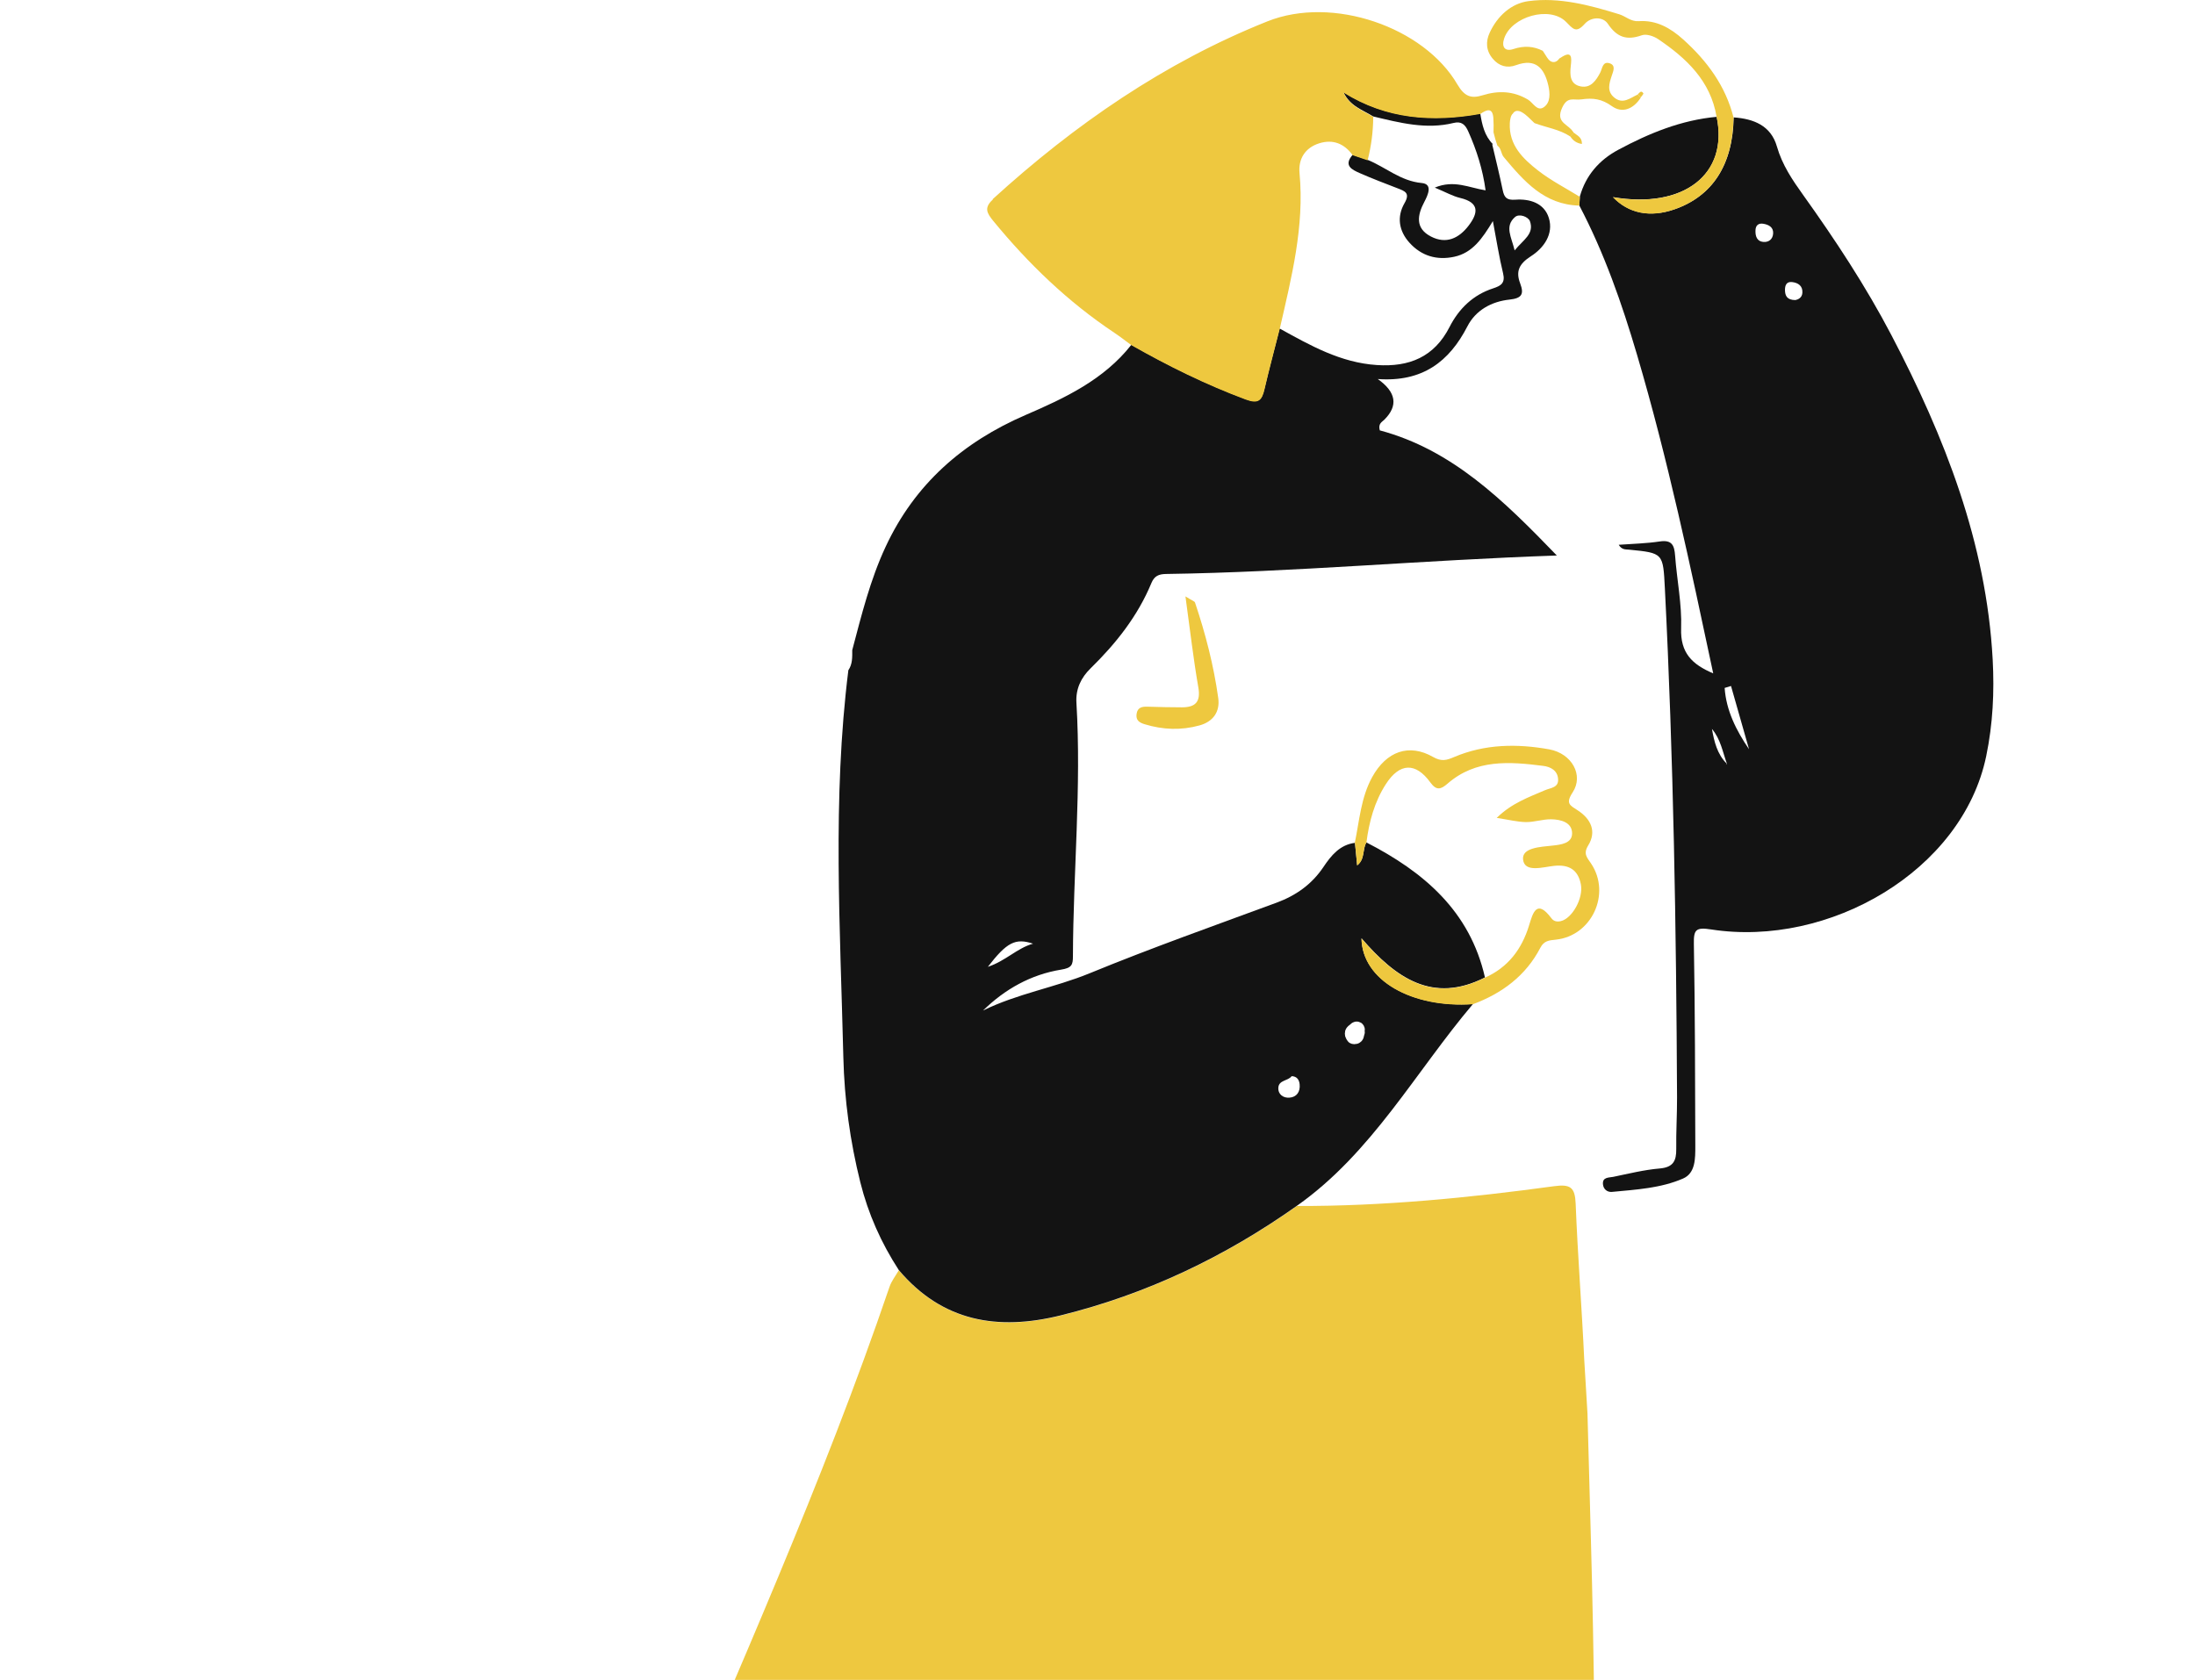
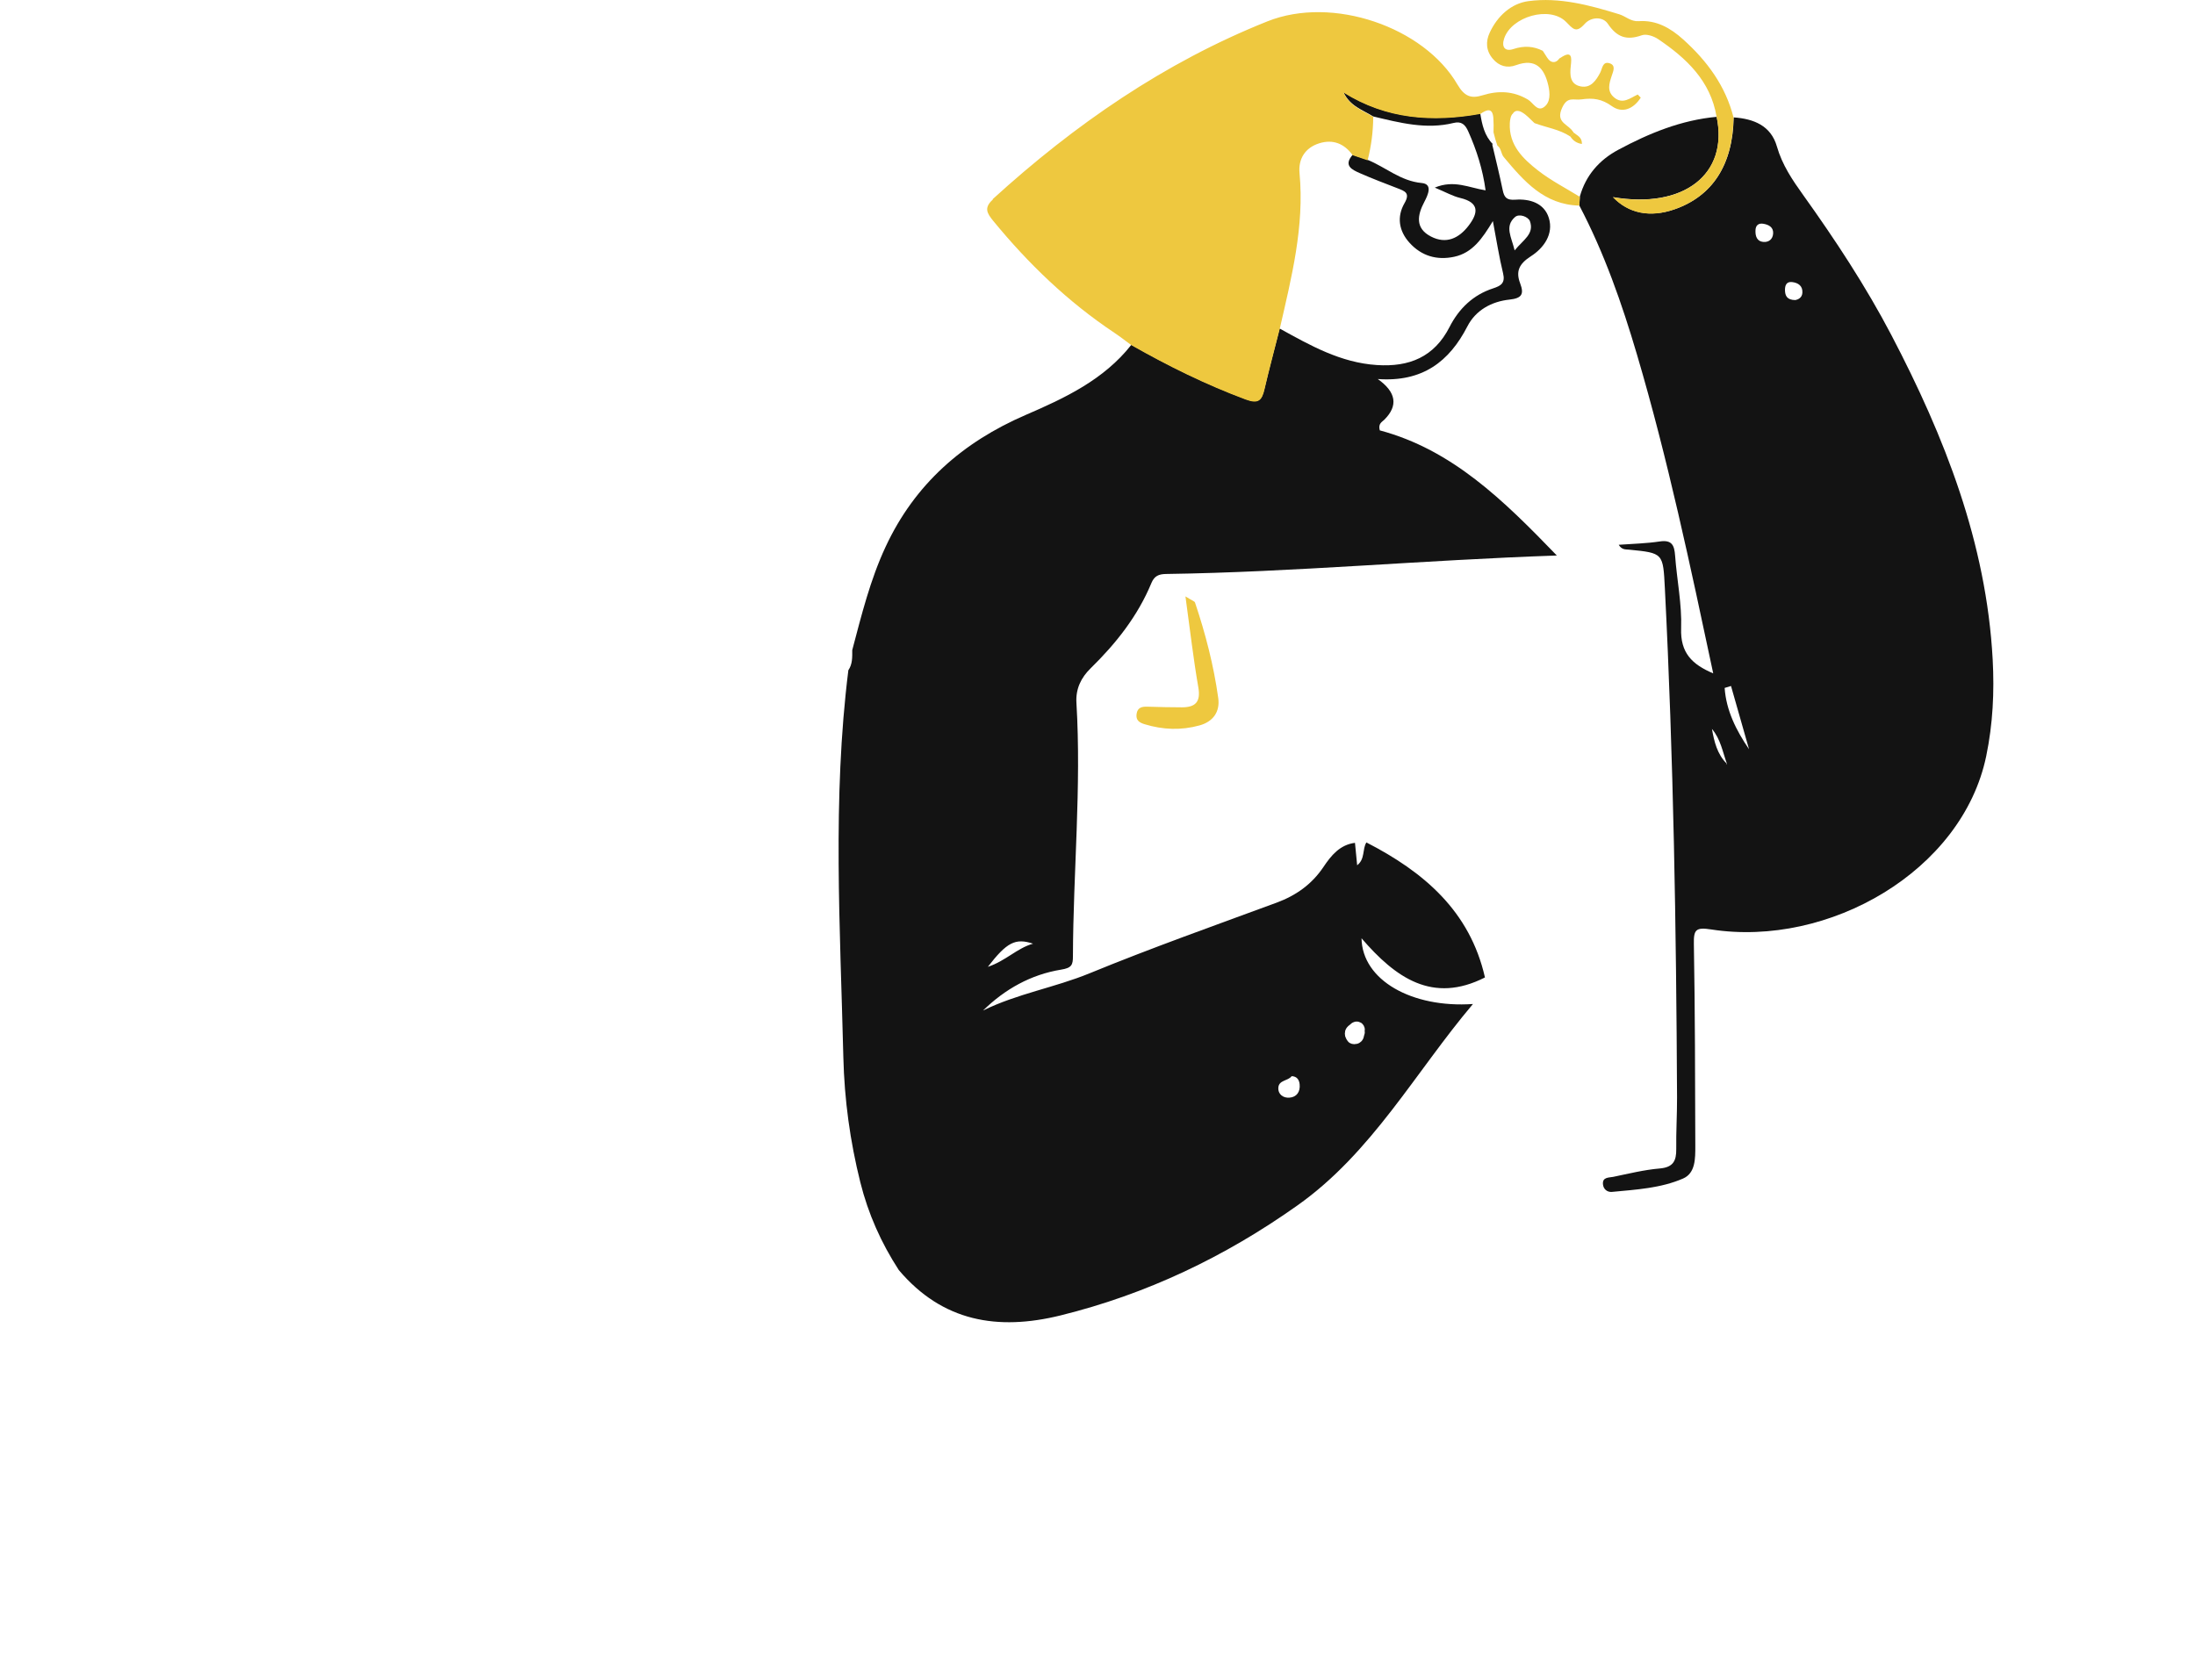
<svg xmlns="http://www.w3.org/2000/svg" width="418" height="320" viewBox="0 0 418 320" fill="none">
  <g clip-path="url(#clip0_3586_10946)">
-     <path d="M99.75 424.104C105.872 400.233 115.504 377.673 125.004 355.07C140.31 318.624 156.632 282.605 169.391 245.133C169.774 244.007 170.561 243.024 171.162 241.975C179.482 251.808 189.999 253.567 201.959 250.617C218.336 246.575 233.26 239.452 246.98 229.728C263.401 229.772 279.702 228.177 295.937 225.959C299.052 225.533 299.938 226.156 300.058 229.313C300.452 239.266 301.239 249.197 301.698 259.138C301.742 260.132 302.289 268.523 302.31 269.309C302.529 277.361 302.737 285.402 302.966 293.453C304.224 338.355 303.721 383.267 303.874 428.179C303.896 435.4 304.245 442.655 303.327 449.865C302.551 455.95 299.446 460.244 293.717 462.538C290.678 463.751 287.606 464.898 284.545 466.078C283.703 466.373 282.861 466.668 282.03 466.952C266.364 471.464 250.358 474.195 234.244 476.402C232.953 476.489 231.663 476.565 230.373 476.653C223.289 476.85 216.205 477.199 209.131 477.21C193.41 477.243 177.886 475.255 162.471 472.316C161.651 472.097 160.82 471.868 160 471.649C144.005 467.432 128.809 461.456 115.285 451.7C114.279 450.881 113.263 450.073 112.257 449.253C109.589 446.522 107.075 443.616 104.221 441.103C98.864 436.373 98.022 430.889 99.761 424.104H99.75ZM272.41 427.436C260.668 413.092 248.948 398.715 236.408 385.048C229.499 377.509 222.578 369.982 215.625 362.488C214.346 361.111 213.231 359.516 211.066 359.057C234.418 385.911 259.76 411.071 280.609 441.398C278.619 435.532 275.635 431.391 272.41 427.436ZM245.056 424.093C245.056 424.093 251.408 429.829 254.578 432.702C251.528 429.501 248.467 426.311 245.417 423.11C245.078 422.695 244.662 422.356 244.28 421.974C244.236 421.93 244.192 421.908 244.149 421.886C232.254 408.624 220.37 395.372 208.475 382.109C208.136 382.415 207.786 382.721 207.448 383.027C218.861 397.032 244.936 424.071 245.067 424.071L245.056 424.093Z" fill="#EEC83F" />
    <path d="M161.563 127.657C162.361 126.488 162.296 125.155 162.296 123.833C164.067 117.158 165.707 110.461 168.658 104.136C174.223 92.195 183.363 84.22 195.301 79.052C202.801 75.818 210.203 72.344 215.45 65.68C222.447 69.657 229.641 73.207 237.206 76.026C239.655 76.933 240.289 76.19 240.781 74.081C241.678 70.236 242.705 66.412 243.678 62.577C249.517 65.8 255.289 69.089 262.209 69.537C268.375 69.941 273.12 68.007 276.039 62.293C277.832 58.776 280.543 56.154 284.37 54.919C285.846 54.438 286.677 53.903 286.239 52.078C285.485 48.976 284.993 45.808 284.293 42.115C282.282 45.436 280.412 48.167 276.936 48.91C273.634 49.62 270.693 48.768 268.408 46.234C266.375 43.983 265.97 41.285 267.468 38.696C268.583 36.762 267.544 36.412 266.167 35.877C263.762 34.948 261.346 34.031 258.984 32.993C257.465 32.326 255.781 31.551 257.596 29.486C258.536 29.803 259.487 30.13 260.427 30.447C263.882 31.846 266.703 34.489 270.737 34.861C272.869 35.057 271.961 37.079 271.251 38.433C269.895 40.99 269.458 43.492 272.519 45.065C275.405 46.55 277.821 45.403 279.669 42.989C281.516 40.575 281.779 38.597 278.084 37.712C276.651 37.374 275.329 36.609 273.229 35.735C276.903 34.205 279.723 35.757 282.905 36.259C282.369 32.272 281.199 28.601 279.603 25.029C279.024 23.728 278.313 23.051 276.804 23.422C271.568 24.712 266.528 23.379 261.488 22.177C259.509 20.921 257.082 20.254 255.825 17.545C264.046 22.701 272.814 23.248 281.888 21.62C282.238 23.772 282.697 25.87 284.315 27.487H284.162C284.84 30.393 285.562 33.288 286.163 36.205C286.458 37.625 286.917 38.16 288.59 38.04C291.301 37.843 294.056 38.674 294.942 41.492C295.926 44.628 293.903 47.293 291.564 48.79C289.268 50.265 288.612 51.685 289.497 54.001C290.284 56.088 289.749 56.82 287.453 57.071C284.053 57.432 281.035 59.071 279.45 62.151C275.995 68.87 270.912 72.814 262.373 72.202C265.886 74.693 266.302 77.275 263.62 79.948C263.182 80.385 262.406 80.68 262.756 81.98C276.52 85.662 286.283 95.254 296.472 105.818C270.857 106.692 246.499 108.986 222.054 109.336C220.665 109.358 219.823 109.707 219.255 111.084C216.653 117.366 212.52 122.577 207.699 127.296C205.873 129.077 204.824 131.218 204.988 133.884C205.95 149.987 204.375 166.058 204.321 182.15C204.321 183.811 204.091 184.379 202.058 184.707C196.34 185.635 191.377 188.41 187.2 192.496C193.694 189.284 200.866 188.126 207.513 185.395C219.244 180.577 231.204 176.338 243.11 171.946C246.827 170.57 249.812 168.451 252.042 165.129C253.485 162.977 255.147 160.912 258.033 160.552C258.164 161.896 258.295 163.228 258.448 164.823C260.001 163.622 259.4 161.743 260.209 160.475C271.119 166.08 279.92 173.542 282.785 186.193C272.803 191.262 265.762 186.258 259.279 178.731C259.411 186.728 268.889 192.048 280.5 191.251C269.523 204.23 261.28 219.601 246.98 229.685C233.249 239.408 218.336 246.531 201.959 250.573C189.999 253.523 179.471 251.764 171.162 241.931C167.806 236.764 165.335 231.225 163.837 225.227C161.88 217.405 160.798 209.463 160.601 201.411C160.011 176.797 158.48 152.183 161.563 127.613V127.657ZM288.437 47.698C290.066 45.676 292.23 44.573 291.345 42.126C291.05 41.318 289.333 40.618 288.502 41.35C286.48 43.12 287.825 45.13 288.437 47.698ZM196.723 179.758C193.344 178.643 191.726 179.507 188.119 184.171C191.519 183.046 193.694 180.599 196.723 179.758ZM256.153 197.336C256.153 197.336 256.175 197.412 256.185 197.456C256.24 197.598 256.306 197.751 256.371 197.882C256.371 197.904 256.393 197.926 256.404 197.948C256.437 198.002 256.47 198.057 256.502 198.112C256.656 198.341 256.82 198.56 257.071 198.691C257.191 198.745 257.322 198.8 257.443 198.844L257.858 198.898C257.858 198.898 257.902 198.898 257.924 198.898C258.011 198.898 258.099 198.876 258.186 198.865C258.263 198.865 258.361 198.844 258.438 198.833C258.591 198.8 258.755 198.723 258.886 198.647C258.951 198.603 259.017 198.549 259.072 198.505C259.148 198.439 259.192 198.418 259.247 198.363C259.454 198.155 259.629 197.849 259.695 197.565C259.728 197.423 259.749 197.281 259.804 197.139C259.859 196.975 259.903 196.801 259.903 196.626C259.903 196.549 259.881 196.462 259.87 196.385C259.87 196.309 259.892 196.222 259.903 196.145C259.903 195.861 259.826 195.599 259.695 195.359C259.618 195.249 259.531 195.151 259.454 195.042C259.312 194.889 259.148 194.78 258.951 194.725C258.766 194.627 258.569 194.583 258.35 194.594C258.131 194.594 257.935 194.627 257.749 194.725C257.552 194.79 257.388 194.9 257.246 195.042C257.169 195.118 257.093 195.184 257.005 195.249C256.929 195.315 256.841 195.369 256.765 195.435C256.612 195.566 256.481 195.741 256.371 195.905C256.284 196.036 256.218 196.222 256.174 196.353C256.174 196.364 256.174 196.385 256.164 196.396V196.418C256.142 196.527 256.109 196.735 256.109 196.844C256.109 196.866 256.109 196.877 256.109 196.899C256.109 197.041 256.142 197.205 256.164 197.347L256.153 197.336ZM245.548 209.091C246.947 208.993 247.636 207.955 247.494 206.546C247.406 205.726 247.024 205.038 245.974 204.994C245.296 205.923 243.525 205.715 243.438 207.19C243.361 208.501 244.411 209.179 245.548 209.091Z" fill="#131313" />
    <path d="M300.736 39.111C305.503 48.179 308.859 57.793 311.745 67.581C317.616 87.465 321.88 107.719 326.253 128.269C322.208 126.565 319.978 124.347 320.142 119.693C320.306 115.094 319.333 110.472 318.994 105.84C318.852 103.874 318.392 102.792 316.064 103.142C313.538 103.524 310.947 103.579 308.258 103.775C308.848 104.759 309.559 104.639 310.226 104.704C316.774 105.349 316.698 105.349 317.048 112.111C318.688 144.405 319.212 176.721 319.365 209.048C319.376 212.325 319.169 215.592 319.212 218.869C319.245 221.131 318.633 222.365 316.053 222.584C313.079 222.835 310.138 223.578 307.197 224.179C306.377 224.343 305.098 224.201 305.262 225.632C305.361 226.539 306.082 227.128 306.99 227.041C311.581 226.604 316.271 226.342 320.513 224.496C322.886 223.469 322.842 220.661 322.842 218.323C322.798 205.508 322.798 192.682 322.569 179.867C322.514 177.092 322.918 176.59 325.859 177.049C348.282 180.523 373.69 165.916 378.238 144.045C379.517 137.883 379.801 131.787 379.473 125.636C378.271 103.415 370.334 83.237 360.166 63.801C355.29 54.493 349.507 45.71 343.395 37.166C341.329 34.282 339.383 31.409 338.377 27.891C337.24 23.925 333.96 22.625 330.145 22.363C329.992 31.365 326.144 37.352 318.852 39.876C314.238 41.471 310.138 40.651 307.175 37.549C320.623 39.843 329.205 33.201 326.92 22.254C320.163 22.866 314.03 25.389 308.148 28.547C304.563 30.469 301.982 33.397 300.856 37.429C300.824 37.986 300.791 38.543 300.758 39.089L300.736 39.111ZM328.822 145.465C326.996 143.64 326.439 141.27 326.012 138.855C327.674 140.8 328.057 143.291 328.888 145.552L328.68 145.52L328.822 145.476V145.465ZM328.429 131.044C328.833 130.924 329.238 130.793 329.642 130.673C330.79 134.693 331.927 138.713 333.075 142.723C330.615 139.118 328.724 135.327 328.429 131.044ZM341.909 57.159C340.291 57.159 339.941 56.318 339.919 55.28C339.908 54.417 340.159 53.608 341.253 53.728C342.433 53.86 343.33 54.461 343.231 55.793C343.166 56.744 342.368 57.072 341.909 57.159ZM334.299 43.994C334.288 42.946 334.846 42.454 335.83 42.629C336.814 42.804 337.721 43.263 337.667 44.442C337.612 45.568 336.825 46.19 335.764 46.081C334.616 45.972 334.278 45.043 334.299 43.994Z" fill="#131313" />
    <path d="M189.048 37.931C204.605 23.75 221.758 11.897 241.339 4.075C253.802 -0.907 271.185 5.178 277.526 16.07C278.914 18.441 280.194 18.812 282.347 18.146C285.354 17.217 288.196 17.326 290.962 18.965C291.946 19.544 292.712 21.292 293.98 20.429C295.314 19.522 295.182 17.709 294.843 16.245C294.089 13.022 292.471 11.034 288.71 12.41C287.027 13.033 285.485 12.618 284.282 11.198C282.981 9.668 282.894 7.931 283.692 6.216C285.157 3.048 287.792 0.655 291.05 0.218C296.953 -0.579 302.759 0.994 308.389 2.731C309.581 3.102 310.576 4.14 312.051 4.031C315.419 3.791 318.108 5.331 320.513 7.494C325.072 11.591 328.593 16.343 330.123 22.385C329.97 31.387 326.122 37.374 318.83 39.897C314.216 41.492 310.116 40.673 307.154 37.57C320.601 39.864 329.183 33.222 326.898 22.275C325.761 15.404 321.147 11.088 315.747 7.439C314.905 6.871 313.505 6.412 312.653 6.718C309.777 7.734 307.93 7.123 306.181 4.522C305.24 3.124 302.988 3.19 301.786 4.544C300.113 6.423 299.534 5.473 298.189 4.129C295.084 1.07 287.857 3.146 286.447 7.308C285.89 8.958 286.589 9.876 288.207 9.34C290.284 8.652 292.099 8.816 293.794 9.679C293.98 9.952 294.155 10.225 294.33 10.509C294.636 11.001 295.007 11.667 295.631 11.799C296.21 11.919 296.647 11.569 296.975 11.121C297.052 11.077 297.139 11.034 297.227 10.979C299.435 9.504 299.293 11.066 299.129 12.552C298.932 14.278 298.954 16.07 301.042 16.463C302.934 16.824 303.95 15.338 304.737 13.831C305.142 13.044 305.175 11.667 306.476 12.039C307.777 12.421 307.208 13.579 306.924 14.442C306.443 15.906 305.962 17.381 307.394 18.572C309.056 19.948 310.444 18.659 311.887 18.004C312.062 18.211 312.259 18.408 312.456 18.594C311.089 20.735 308.968 21.664 306.957 20.222C305.022 18.834 303.382 18.616 301.141 18.932C299.654 19.14 298.517 18.299 297.5 20.495C296.297 23.073 298.123 23.51 299.216 24.657C299.402 24.854 299.544 25.083 299.708 25.302C299.479 25.531 299.26 25.761 299.031 26.001C296.986 24.635 294.515 24.308 292.231 23.455C292.198 23.423 292.154 23.39 292.121 23.357C291.411 22.691 290.722 21.915 289.869 21.412C289.508 21.194 289.06 21.03 288.645 21.172C288.393 21.259 288.229 21.423 288.109 21.631C287.693 21.959 287.551 22.8 287.519 23.455C287.311 27.661 290.044 30.262 292.952 32.523C295.401 34.424 298.211 35.855 300.856 37.494C300.824 38.051 300.791 38.608 300.758 39.165C294.067 39.001 290.197 34.5 286.349 29.901C285.846 29.3 285.868 28.175 285.157 27.749C284.862 26.908 284.61 26.066 284.414 25.203C284.446 24.275 284.446 23.357 284.381 22.439C284.217 20.396 283.047 20.91 281.91 21.707C272.836 23.335 264.057 22.778 255.847 17.632C257.115 20.342 259.531 21.008 261.51 22.265C261.488 25.061 261.138 27.825 260.438 30.535C259.498 30.218 258.547 29.89 257.607 29.573C256 27.355 253.846 26.471 251.211 27.301C248.5 28.153 247.221 30.327 247.472 32.96C248.434 43.164 245.931 52.887 243.7 62.665C242.727 66.499 241.7 70.323 240.803 74.169C240.311 76.277 239.666 77.02 237.228 76.113C229.663 73.295 222.469 69.744 215.472 65.767C214.368 64.959 213.307 64.118 212.171 63.364C203.348 57.475 195.815 50.221 189.113 42.039C187.933 40.586 187.353 39.569 189.07 38.007L189.048 37.931Z" fill="#EEC83F" />
-     <path d="M258.033 160.596C258.164 161.94 258.295 163.272 258.448 164.867C260.001 163.666 259.4 161.787 260.209 160.519C260.712 156.554 261.739 152.741 263.915 149.365C266.539 145.29 269.589 145.181 272.388 149.048C273.547 150.643 274.388 150.381 275.657 149.278C281.046 144.58 287.453 145.071 293.881 145.891C295.281 146.066 296.604 146.765 296.713 148.393C296.833 150.064 295.303 150.053 294.198 150.534C291.115 151.867 287.868 152.992 285.026 155.8C287.387 156.16 288.983 156.575 290.58 156.597C292.187 156.619 293.794 156.04 295.401 156.062C297.205 156.095 299.369 156.63 299.38 158.739C299.38 160.639 297.303 160.902 295.641 161.076C293.367 161.328 289.771 161.448 290.044 163.753C290.35 166.288 293.838 165.151 295.98 164.933C298.779 164.649 300.496 165.676 301.042 168.418C301.578 171.084 299.391 174.962 297.227 175.465C296.472 175.639 295.871 175.497 295.423 174.896C292.613 171.149 291.902 173.935 291.181 176.295C289.792 180.818 287.18 184.281 282.774 186.237C272.792 191.306 265.752 186.302 259.268 178.775C259.4 186.772 268.878 192.092 280.489 191.295C286.043 189.219 290.558 185.876 293.335 180.534C294.023 179.201 294.975 179.124 296.286 178.993C303.119 178.272 306.837 170.264 303.01 164.518C302.245 163.36 301.447 162.671 302.442 161.055C304.103 158.367 302.934 155.996 300.506 154.401C298.998 153.407 298.058 153.112 299.49 150.927C301.633 147.661 299.326 143.531 295.029 142.744C288.929 141.641 282.774 141.718 276.936 144.197C275.482 144.82 274.52 145.115 272.912 144.197C268.31 141.565 264.024 143.116 261.313 148.021C259.159 151.932 258.875 156.357 257.989 160.607L258.033 160.596Z" fill="#EEC83F" />
    <path d="M225.749 113.608C226.624 119.945 227.247 125.462 228.198 130.913C228.69 133.71 227.651 134.737 225.071 134.737C222.895 134.737 220.72 134.683 218.544 134.617C217.506 134.584 216.631 134.726 216.445 135.983C216.27 137.195 216.948 137.643 217.987 137.96C221.463 139.02 224.951 139.151 228.449 138.178C231.062 137.447 232.352 135.546 231.991 132.956C231.128 126.762 229.564 120.71 227.575 114.788C227.487 114.515 226.973 114.384 225.749 113.608Z" fill="#EEC83F" />
    <path d="M299.02 25.958C299.523 26.744 300.189 27.269 301.25 27.422C301.283 26.111 300.332 25.816 299.697 25.27C299.468 25.499 299.249 25.728 299.02 25.958Z" fill="#EEC83F" />
-     <path d="M312.445 18.561C312.631 18.288 313.024 17.884 312.948 17.775C312.5 17.086 312.204 17.72 311.876 17.971C312.051 18.179 312.237 18.375 312.445 18.561Z" fill="#EEC83F" />
  </g>
  <defs>
    <clipPath id="clip0_3586_10946">
      <rect width="418" height="837" fill="white" transform="matrix(-1 0 0 1 418 0)" />
    </clipPath>
  </defs>
</svg>